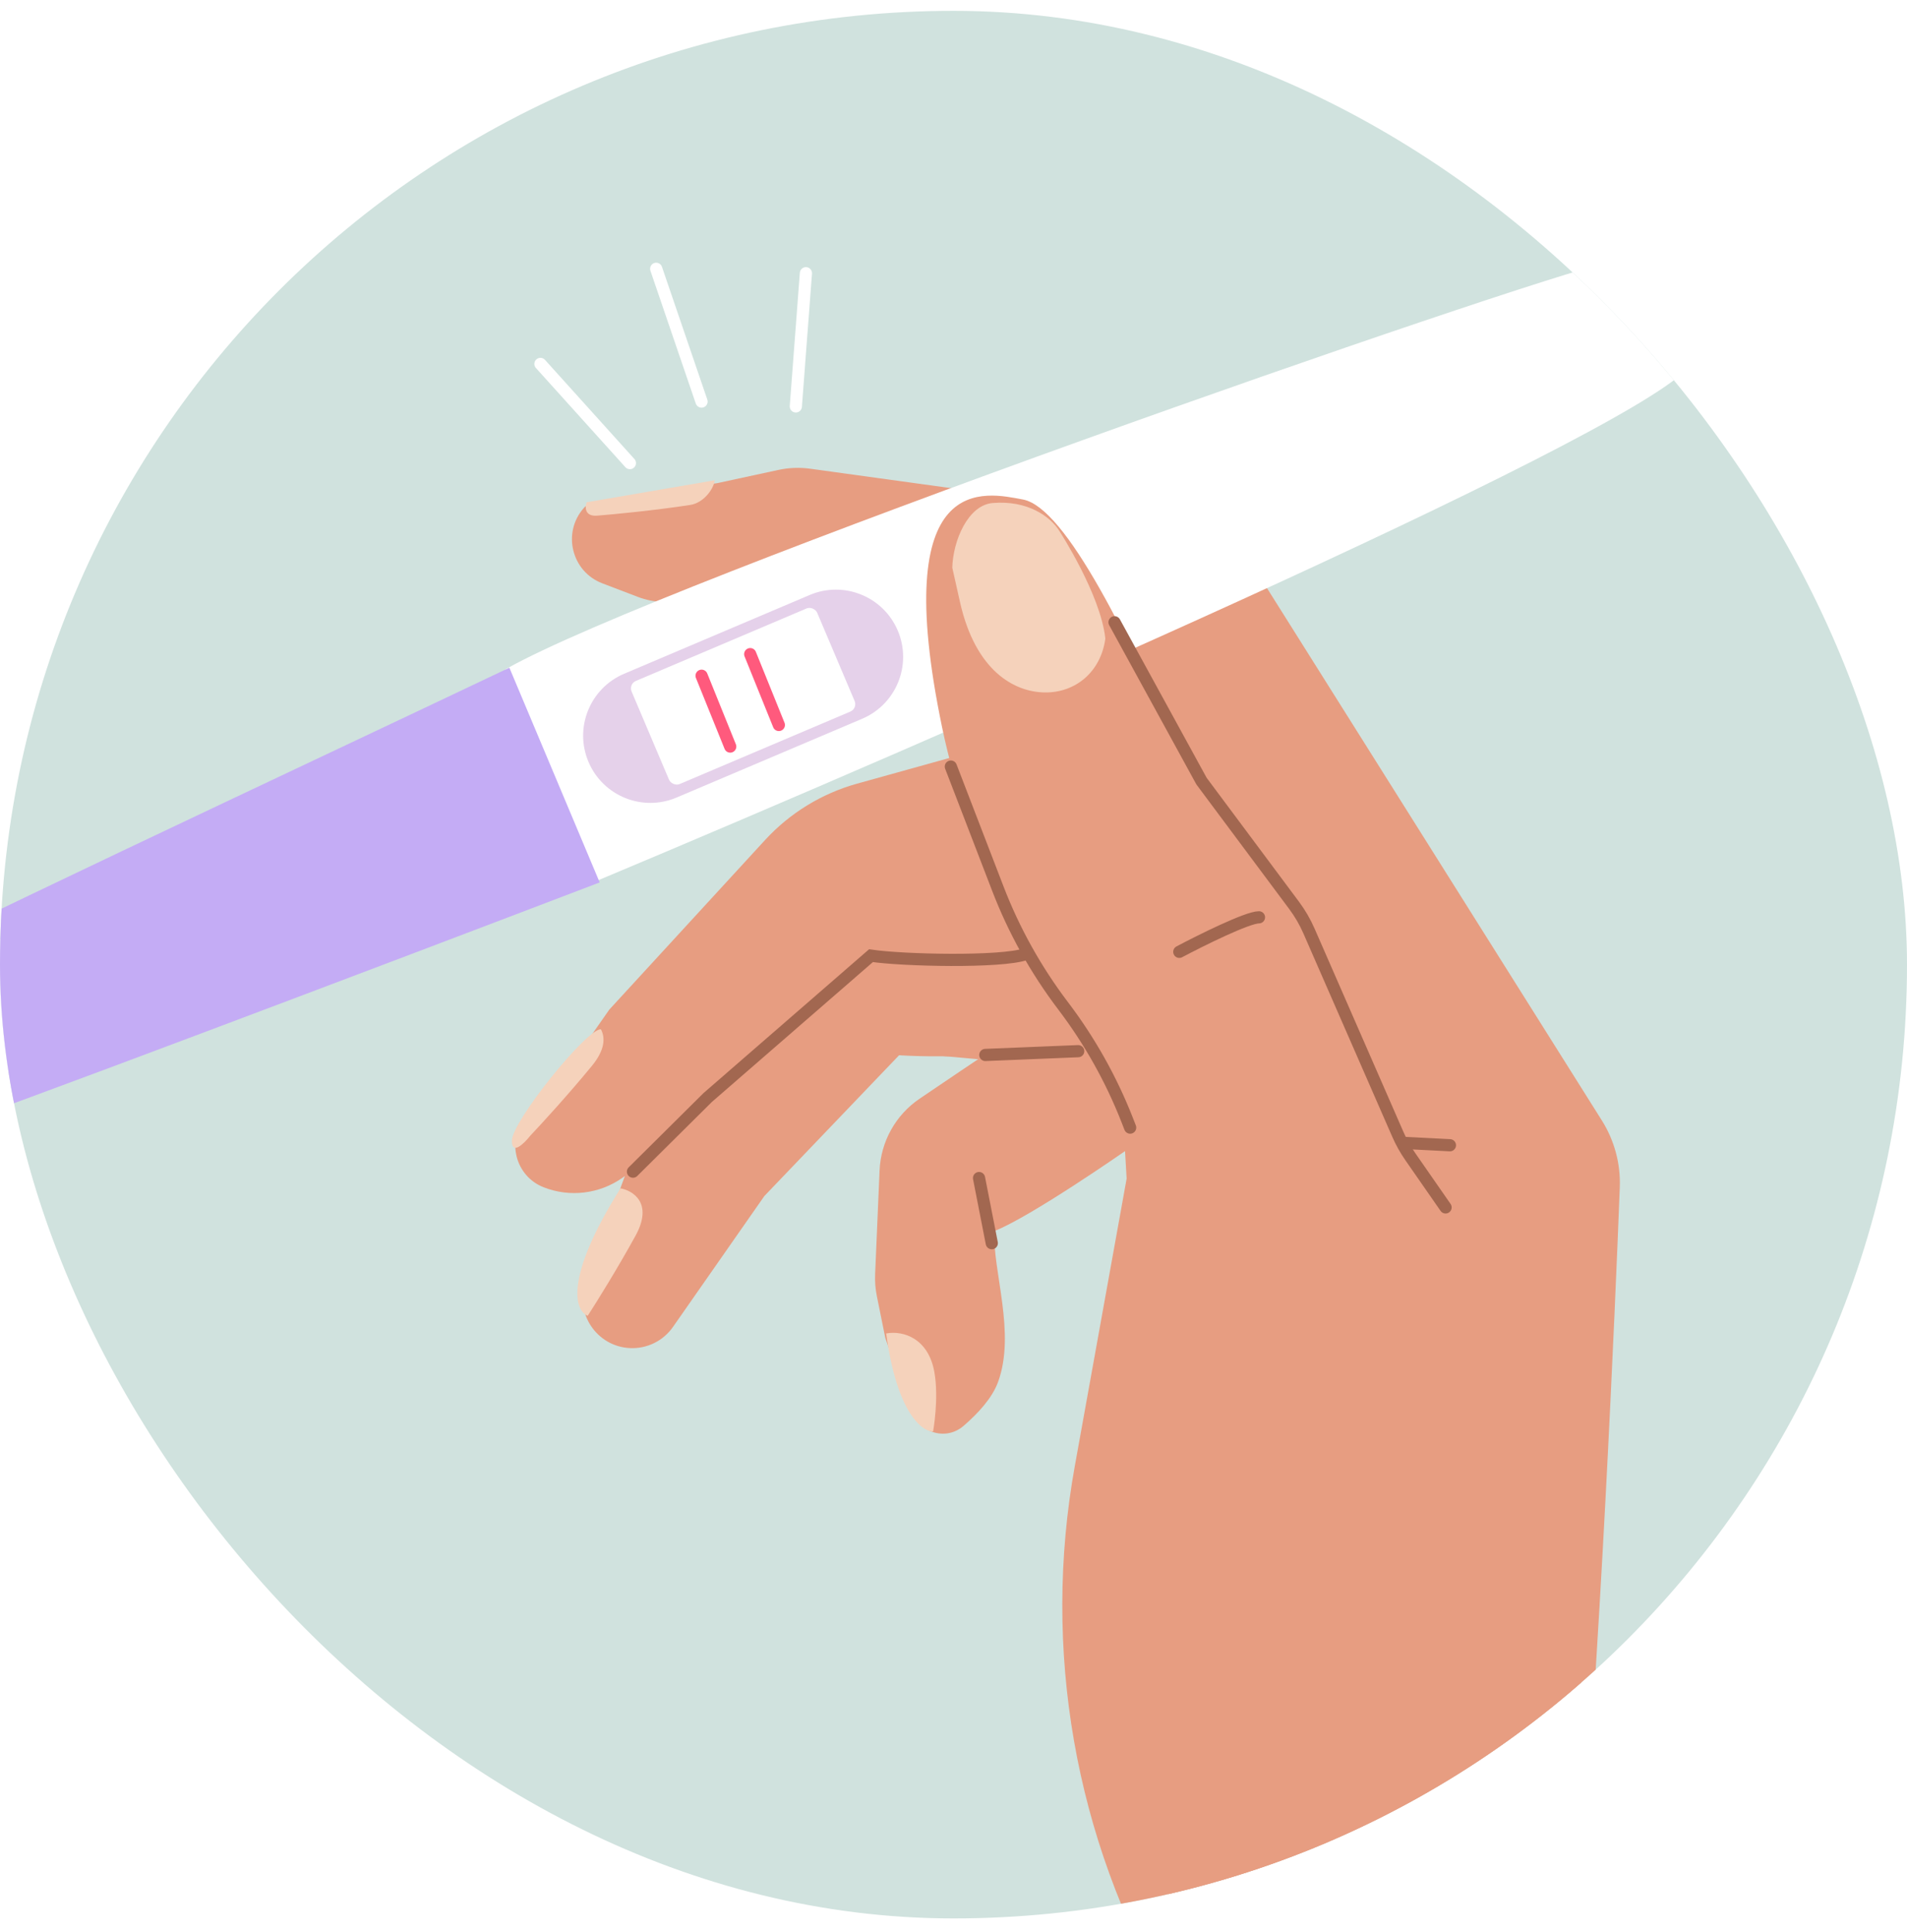
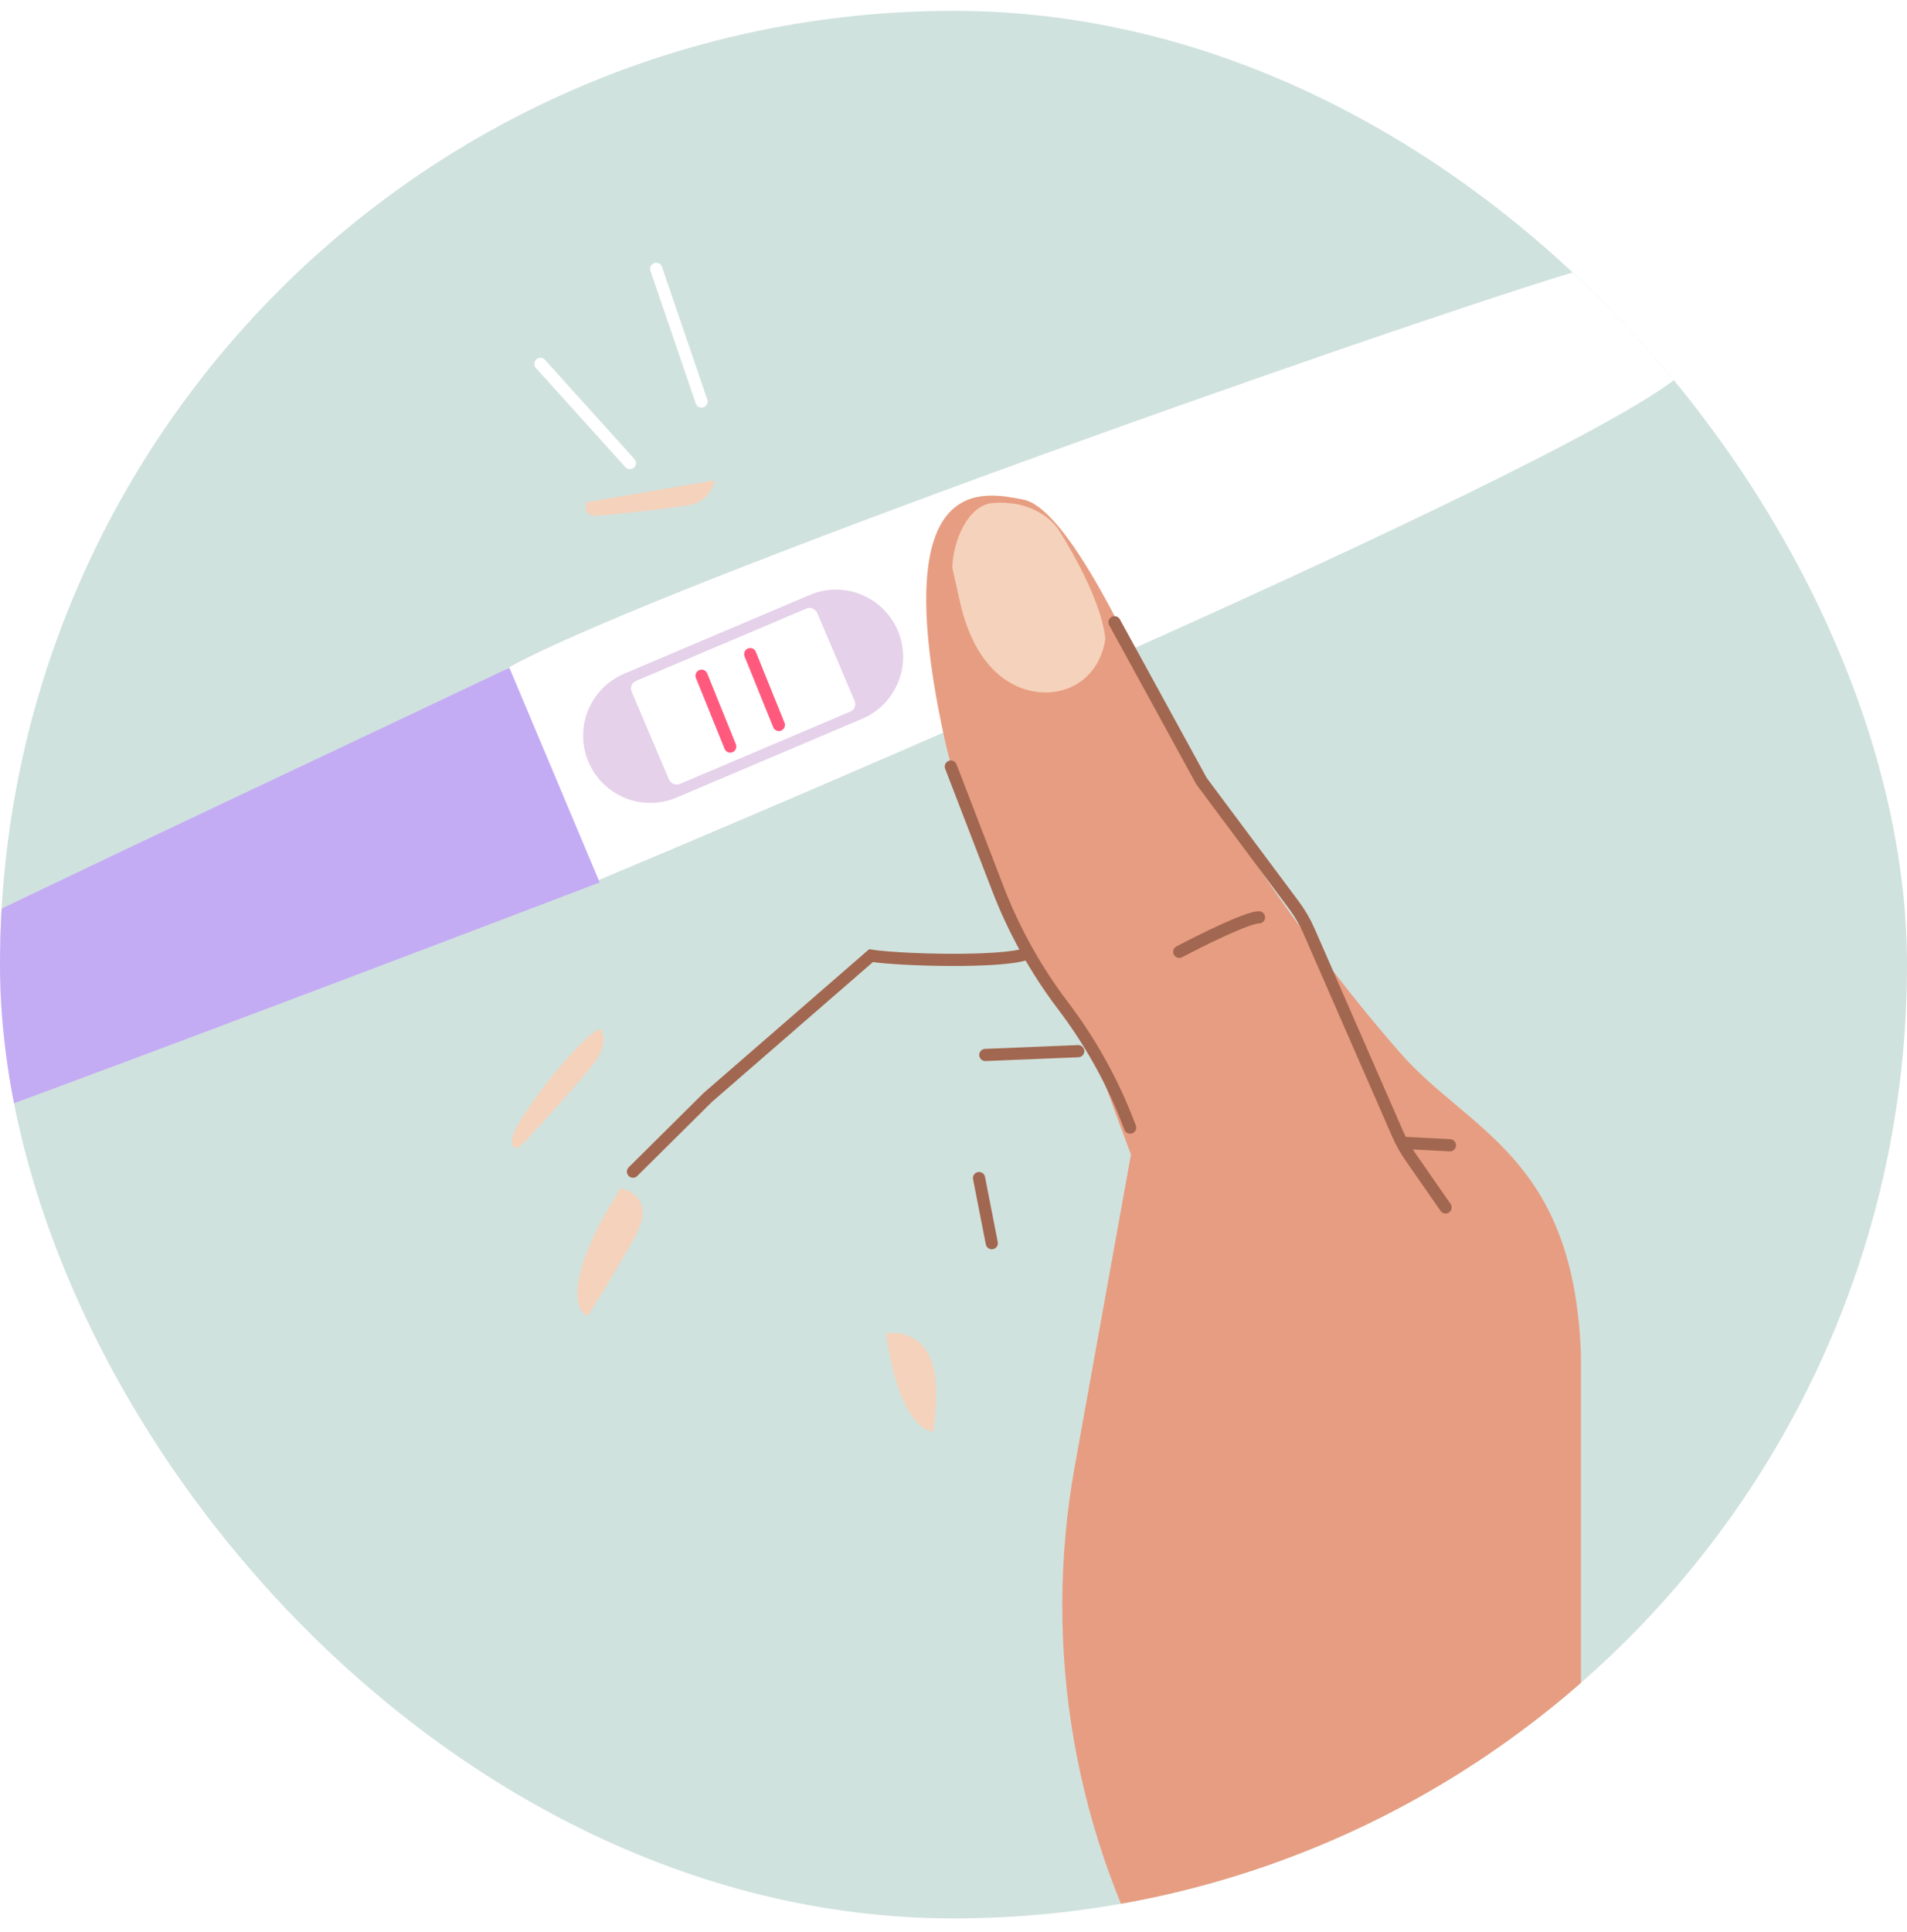
<svg xmlns="http://www.w3.org/2000/svg" width="79" height="80" viewBox="0 0 82 83" fill="none">
  <g clip-path="url(#clip0_1534_8760)">
    <rect y="0.447" width="82" height="82" rx="41" fill="#D0E2DE" />
-     <path d="M67.776 83.098C67.599 85.11 65.904 86.633 63.883 86.633L54.253 86.633C52.164 86.633 50.438 85.004 50.317 82.919L48.376 49.463C48.376 49.463 44.323 52.287 42.756 52.901C42.681 54.634 43.69 57.283 42.913 59.395C42.66 60.082 42.051 60.741 41.437 61.271C40.634 61.965 39.458 61.532 39.113 60.528L38.067 57.491L37.705 55.702C37.641 55.389 37.616 55.069 37.63 54.75L37.821 50.299C37.874 49.054 38.512 47.908 39.544 47.209C40.727 46.407 42.142 45.451 42.298 45.359C38.212 45.469 33.163 45.475 34.891 41.936C36.875 37.824 44.986 36.479 51.242 38.577C53.188 39.23 54.155 38.449 53.13 36.67C52.954 36.365 52.784 36.102 52.532 35.856C50.017 33.411 47.164 31.163 46.118 30.358C45.845 30.148 45.544 29.98 45.224 29.852L36.298 26.283C35.831 26.097 35.332 26.001 34.829 26.002L33.433 26.003L28.477 25.852C28.123 25.841 27.773 25.771 27.442 25.645L25.899 25.056C24.579 24.552 24.166 22.886 25.098 21.824C25.22 21.685 25.387 21.593 25.57 21.565L30.848 20.748L33.469 20.182C33.919 20.084 34.384 20.067 34.84 20.13L48.775 22.052L50.721 22.399C52.126 22.651 53.36 23.482 54.12 24.69L68.878 48.144C69.419 49.004 69.689 50.005 69.65 51.02C69.462 55.91 68.817 71.333 67.776 83.098Z" fill="#E79D81" />
-     <path d="M51.846 46.404L38.781 45.216L32.868 51.393L28.938 57.021C28.521 57.619 27.827 57.962 27.099 57.931C25.652 57.869 24.686 56.415 25.19 55.057L26.87 50.535L26.76 50.613C25.771 51.307 24.5 51.459 23.376 51.018C22.171 50.545 21.77 49.038 22.582 48.029L25.396 44.531L26.199 43.381L32.898 36.09C33.965 34.929 35.336 34.09 36.855 33.667L42.8 32.014L43.544 32.162C50.162 29.322 57.192 44.406 57.192 44.406L57.901 44.418C57.185 44.399 56.51 44.406 55.899 44.399L51.846 46.404Z" fill="#E79D81" />
    <g filter="url(#filter0_d_1534_8760)">
      <path d="M30.166 15.913L28.216 10.206" stroke="white" stroke-width="0.524" stroke-linecap="round" stroke-linejoin="round" />
-       <path d="M34.22 16.122L34.654 10.396" stroke="white" stroke-width="0.524" stroke-linecap="round" stroke-linejoin="round" />
      <path d="M23.239 14.295L27.085 18.558" stroke="white" stroke-width="0.524" stroke-linecap="round" stroke-linejoin="round" />
    </g>
    <path d="M25.261 37.639L21.657 29.147C21.589 28.988 21.629 28.814 21.779 28.729C28.341 25.01 65.468 12.067 69.248 11.238C73.076 10.397 73.312 15.267 72.52 15.865C69.319 19.093 40.182 31.765 25.707 37.827C25.53 37.901 25.335 37.815 25.261 37.639Z" fill="white" />
    <path d="M19.699 30.698L22.137 29.663L25.241 36.978L22.803 38.013L18.914 38.094L-0.37 46.278L-2.439 41.401L16.844 33.217L19.699 30.698Z" fill="white" />
    <path d="M19.135 37.999L17.442 34.009M9.967 37.967L10.719 39.74M8.193 38.719L8.946 40.492M6.42 39.472L7.173 41.245M4.647 40.224L5.399 41.998M2.874 40.977L3.626 42.75" stroke="#9267E8" stroke-width="0.524" stroke-linecap="round" />
    <path d="M25.305 32.733C24.682 31.264 25.367 29.568 26.836 28.944L34.815 25.558C36.284 24.934 37.981 25.62 38.604 27.089C39.227 28.558 38.542 30.254 37.073 30.878L29.094 34.264C27.625 34.888 25.928 34.202 25.305 32.733Z" fill="#E5D1EA" />
    <rect x="27.023" y="29.387" width="8.668" height="4.816" rx="0.347" transform="rotate(-22.997 27.023 29.387)" fill="white" />
    <path d="M30.168 29.028L31.399 32.073" stroke="#FF5A7D" stroke-width="0.524" stroke-linecap="round" />
    <path d="M32.259 28.1L33.49 31.145" stroke="#FF5A7D" stroke-width="0.524" stroke-linecap="round" />
    <path d="M25.786 37.913L21.903 28.683C13.051 32.897 -4.427 41.053 -5.961 42.071C-7.262 42.935 -7.914 44.475 -7.438 46.233C-6.678 49.042 -4.095 48.969 -2.593 48.539C-1.071 48.103 16.599 41.422 25.786 37.913Z" fill="#C4ACF5" />
-     <path d="M-5.67 45.103C-5.111 46.278 -4.664 47.218 -2.202 46.334M-1.082 42.631C-1.653 42.037 -2.581 41.903 -4.585 43.145" stroke="#9267E8" stroke-width="0.524" stroke-linecap="round" />
    <path d="M22.799 48.804C23.262 48.316 24.442 47.029 25.454 45.796C26.021 45.105 26.03 44.584 25.838 44.225C25.216 44.209 22.034 48.169 22.012 49C21.995 49.665 22.529 49.147 22.799 48.804Z" fill="#F5D2BB" />
    <path d="M29.674 21.688C30.252 21.601 30.679 21.017 30.736 20.626L25.224 21.572C25.15 21.784 25.139 22.195 25.688 22.146C26.36 22.093 28.097 21.928 29.674 21.688Z" fill="#F5D2BB" />
    <path d="M27.329 53.097C28.097 51.699 27.217 51.159 26.681 51.064C24.238 54.949 24.724 56.335 25.272 56.542C25.638 55.977 26.561 54.496 27.329 53.097Z" fill="#F5D2BB" />
    <path d="M42.646 53.421L42.098 50.621" stroke="#A26750" stroke-width="0.524" stroke-miterlimit="10" stroke-linecap="round" />
    <path d="M50.864 48.702C50.864 48.702 42.787 42.186 40.513 31.264C38.184 20.08 42.401 21.16 43.997 21.455C47.662 22.179 54.845 43.573 57.794 47.741" fill="#E79D81" />
    <path d="M95.715 145.638L67.979 145.638L50.801 86.931L50.216 85.919C46.213 78.996 44.796 70.877 46.215 63.007L48.632 49.606C48.632 49.606 36.99 19.385 44.017 21.964C45.806 23.51 52.901 35.405 52.901 35.405C52.901 35.405 55.982 40.423 60.22 45.255C63.172 48.622 67.656 49.7 67.979 58.163L67.979 86.931L95.715 145.638Z" fill="#E79D81" />
    <path d="M44.928 29.747C46.245 29.762 47.334 28.866 47.529 27.435C47.333 25.549 45.568 22.831 45.568 22.831C45.174 22.182 44.184 21.477 42.684 21.604C41.624 21.694 40.978 23.222 40.948 24.385L41.283 25.878C41.95 28.821 43.612 29.732 44.928 29.747Z" fill="#F5D2BB" />
    <path d="M62.159 51.884L60.642 49.701C60.433 49.4 60.254 49.079 60.107 48.743L56.287 40.005C56.115 39.612 55.899 39.239 55.642 38.895L51.664 33.558L47.925 26.73M40.886 32.933L42.907 38.181C43.6 39.982 44.544 41.677 45.711 43.215V43.215C46.854 44.721 47.784 46.377 48.473 48.138L48.596 48.453M50.709 40.897C51.644 40.402 53.637 39.413 54.135 39.413" stroke="#A26750" stroke-width="0.524" stroke-miterlimit="10" stroke-linecap="round" />
    <path d="M27.218 50.346L30.432 47.158L37.452 41.062C38.83 41.267 43.035 41.361 44.097 40.998M46.362 45.167L42.368 45.33" stroke="#A26750" stroke-width="0.524" stroke-miterlimit="10" stroke-linecap="round" />
    <path d="M40.178 58.964C40.379 60.107 40.123 61.514 40.123 61.514C39.639 61.522 38.558 60.69 38.105 57.301C38.869 57.163 39.926 57.536 40.178 58.964Z" fill="#F5D2BB" />
    <path d="M62.346 49.211L60.394 49.111" stroke="#A26750" stroke-width="0.524" stroke-miterlimit="10" stroke-linecap="round" />
  </g>
  <defs>
    <filter id="filter0_d_1534_8760" x="16.328" y="4.624" width="25.238" height="22.175" filterUnits="userSpaceOnUse" color-interpolation-filters="sRGB">
      <feFlood flood-opacity="0" result="BackgroundImageFix" />
      <feColorMatrix in="SourceAlpha" type="matrix" values="0 0 0 0 0 0 0 0 0 0 0 0 0 0 0 0 0 0 127 0" result="hardAlpha" />
      <feOffset dy="1.33" />
      <feGaussianBlur stdDeviation="3.325" />
      <feComposite in2="hardAlpha" operator="out" />
      <feColorMatrix type="matrix" values="0 0 0 0 0 0 0 0 0 0 0 0 0 0 0 0 0 0 0.08 0" />
      <feBlend mode="normal" in2="BackgroundImageFix" result="effect1_dropShadow_1534_8760" />
      <feBlend mode="normal" in="SourceGraphic" in2="effect1_dropShadow_1534_8760" result="shape" />
    </filter>
    <clipPath id="clip0_1534_8760">
      <rect y="0.447" width="82" height="82" rx="41" fill="white" />
    </clipPath>
  </defs>
</svg>